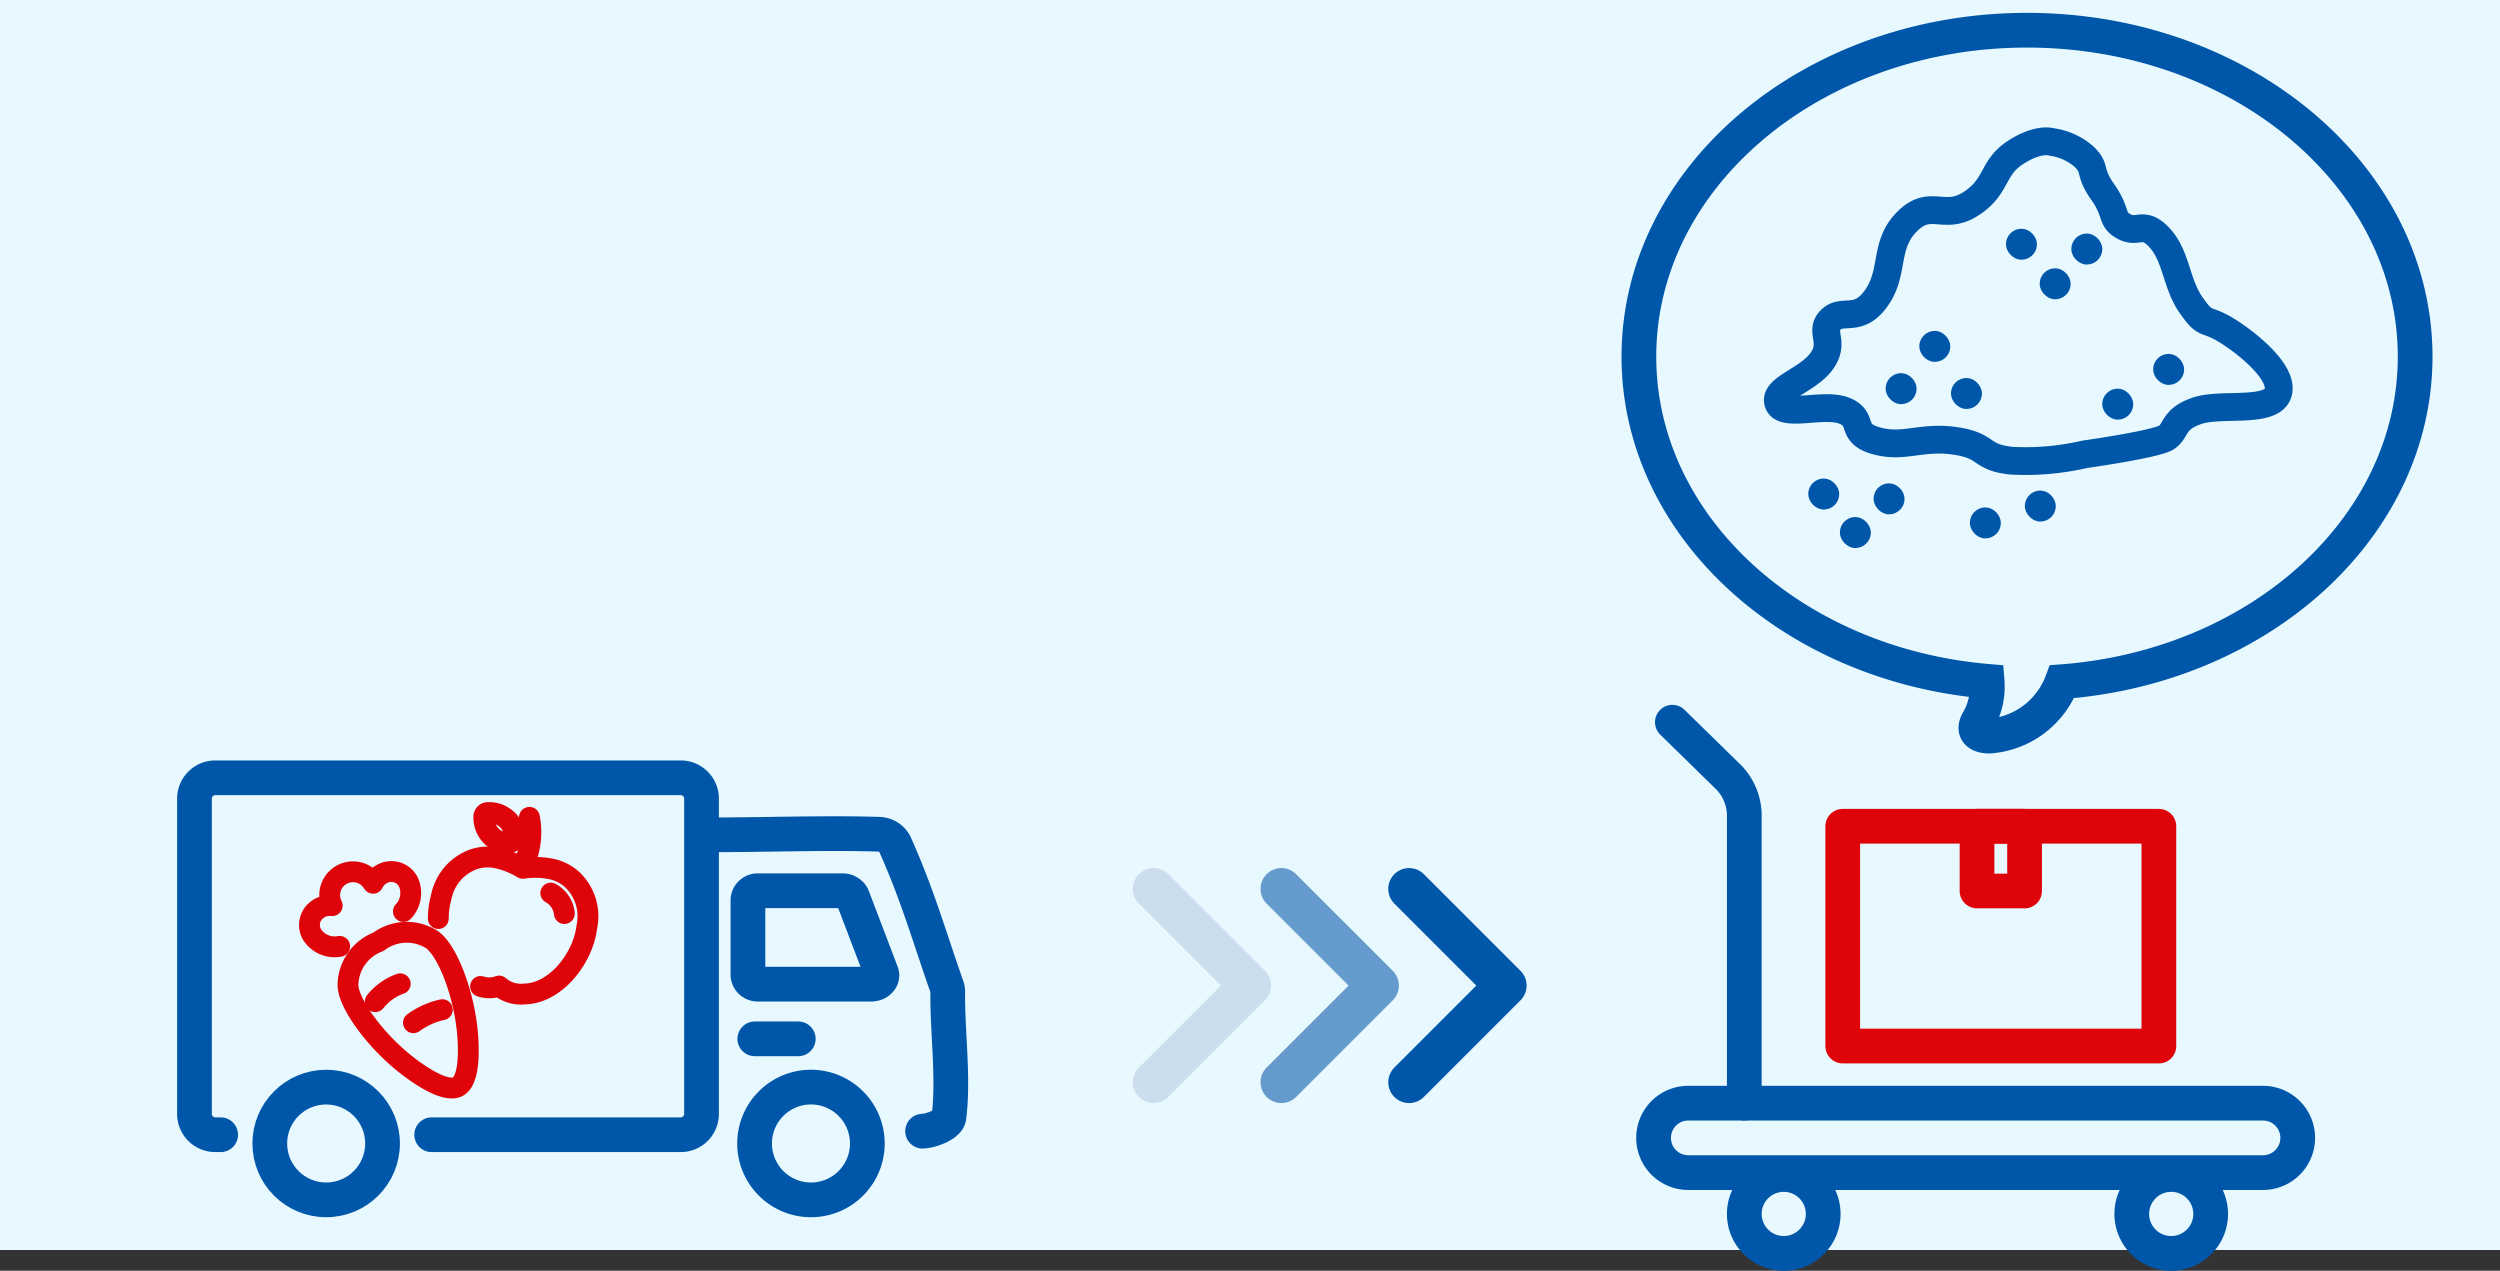
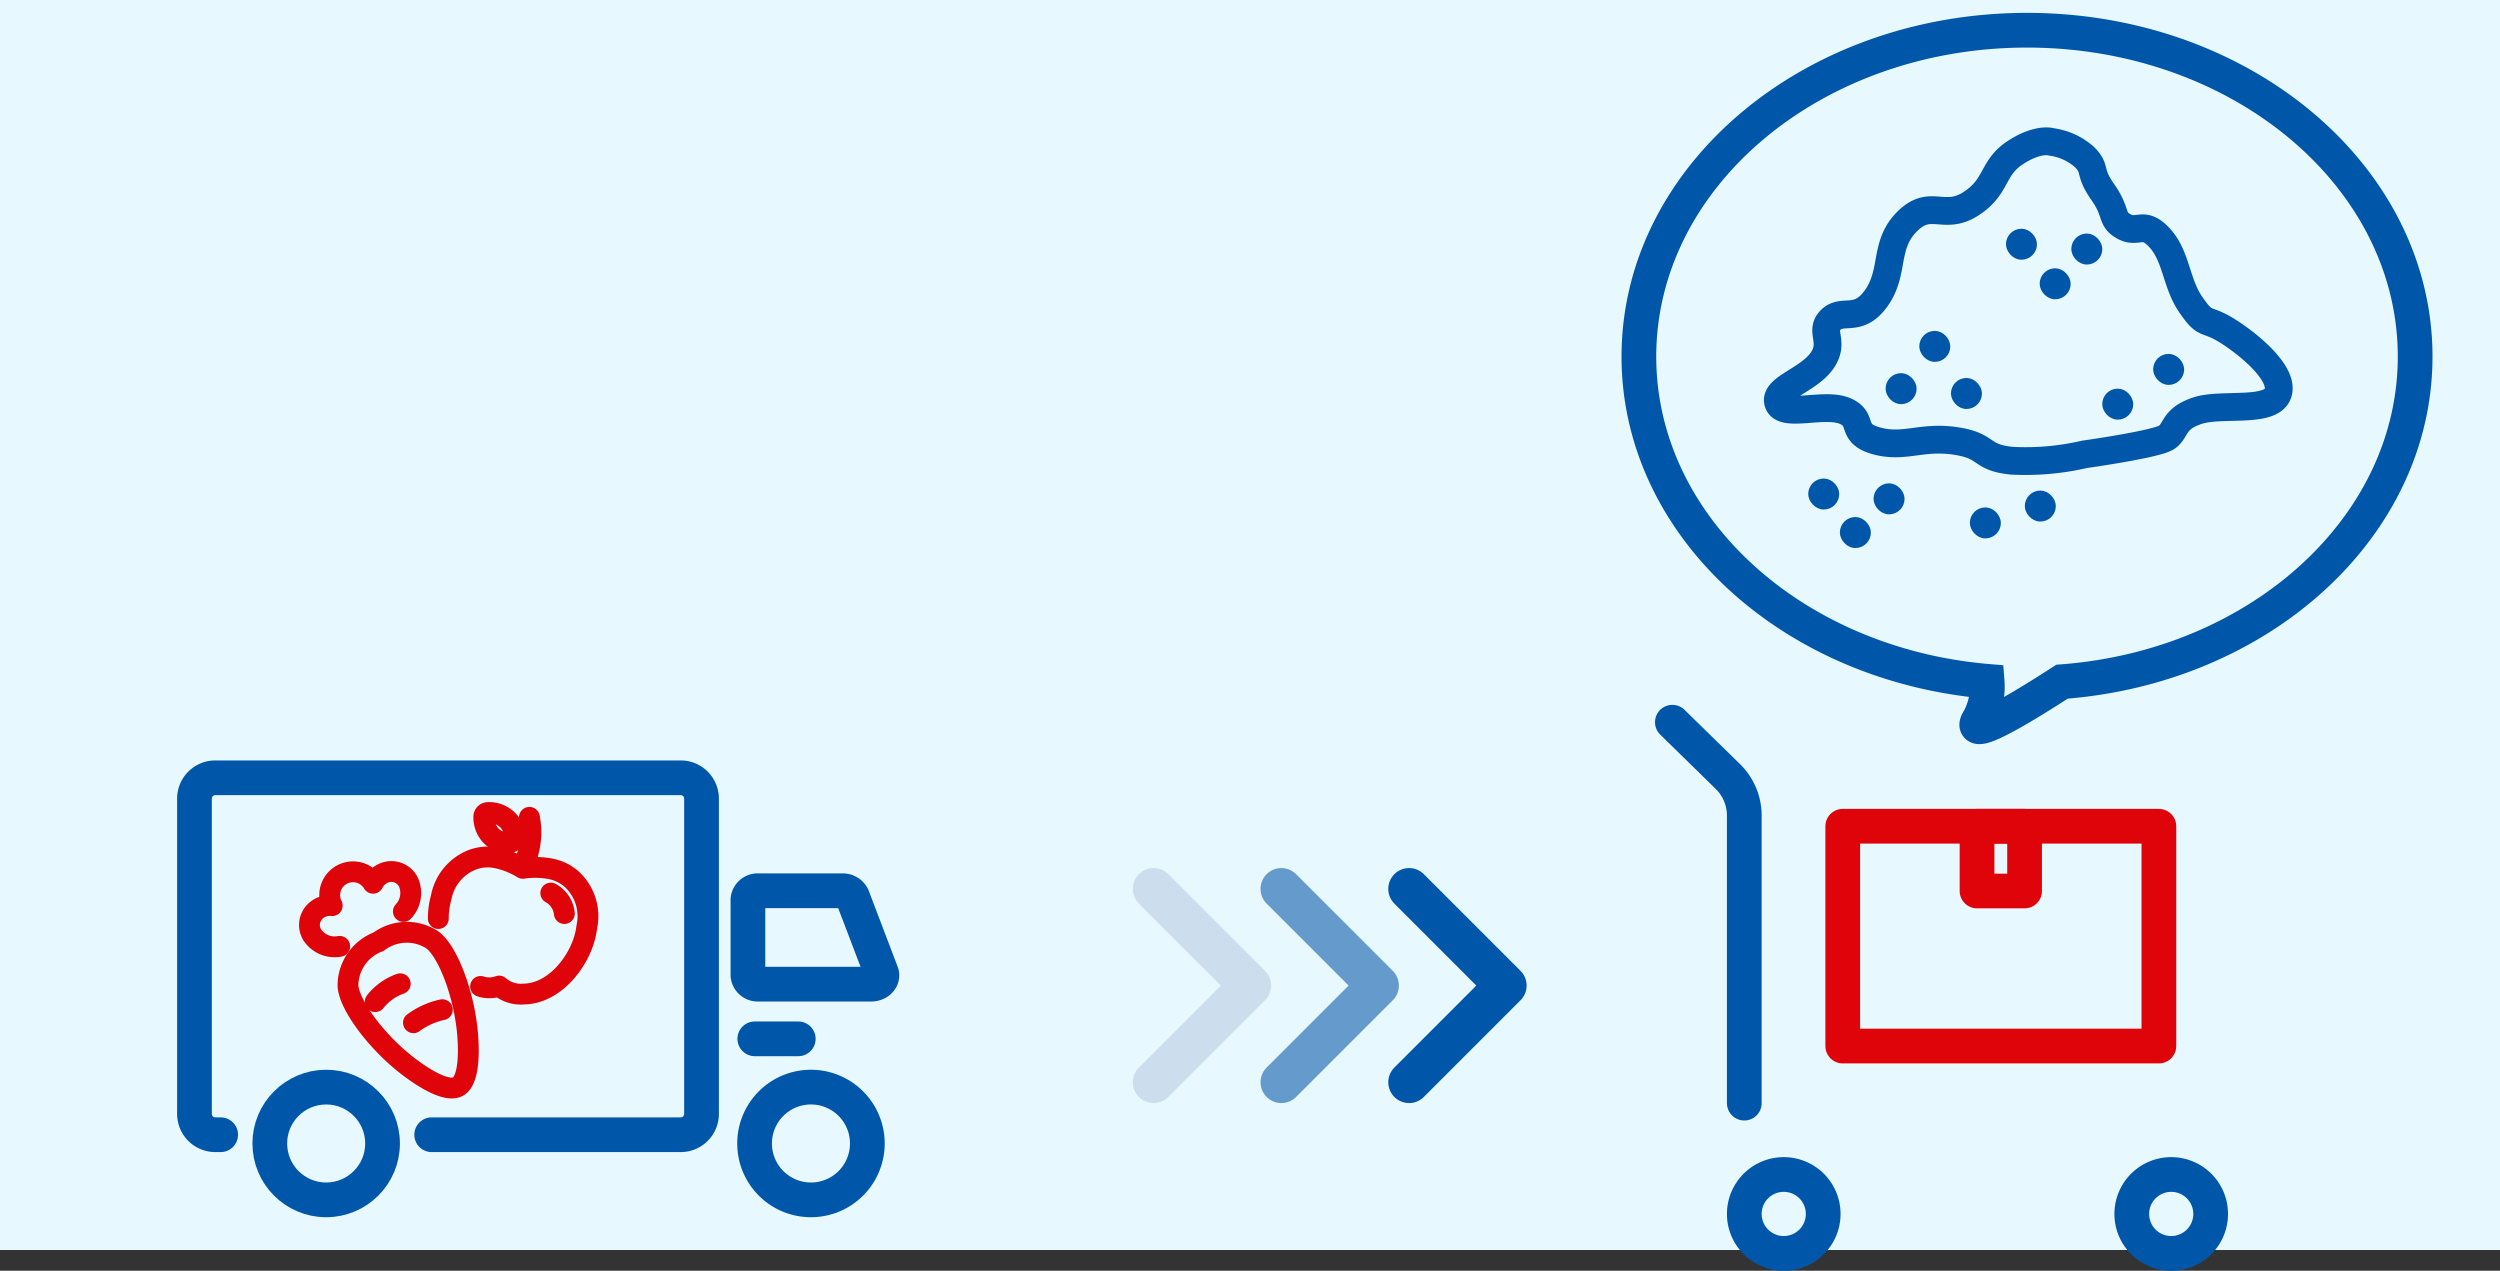
<svg xmlns="http://www.w3.org/2000/svg" width="180" height="91.493" viewBox="0 0 180 91.493">
  <rect x="0" y="0" width="180" height="91.493" fill="#333333" stroke="none" />
  <g id="image" transform="translate(-785 -4629)">
    <rect id="Rectangle_170" data-name="Rectangle 170" width="180" height="90" transform="translate(785 4629)" fill="#e7f9ff" />
    <g id="Group_234" data-name="Group 234" transform="translate(3175.693 -117.194)">
      <g id="矢印" transform="translate(-2309.594 4810.194)">
        <path id="Path_452" data-name="Path 452" d="M0,0H9.844V9.844" transform="translate(11.159 0) rotate(45)" fill="none" stroke="#659acc" stroke-linecap="round" stroke-linejoin="round" stroke-width="3" />
        <path id="Path_454" data-name="Path 454" d="M0,0H9.844V9.844" transform="translate(1.961 0) rotate(45)" fill="none" stroke="#ccdeee" stroke-linecap="round" stroke-linejoin="round" stroke-width="3" />
        <path id="Path_453" data-name="Path 453" d="M0,0H9.844V9.844" transform="translate(20.356 0) rotate(45)" fill="none" stroke="#0057aa" stroke-linecap="round" stroke-linejoin="round" stroke-width="3" />
      </g>
      <g id="Group_247" data-name="Group 247" transform="translate(-2376.693 4802.195)">
-         <path id="Path_414" data-name="Path 414" d="M3,12.662c3.921.023,8.818-.168,12.739-.038a1.307,1.307,0,0,1,1.125.743c1.649,3.678,2.482,6.687,3.746,10.268a.9.9,0,0,1,.05.3c-.045,2.809.45,6.246.083,9.054-.073.553-1.287.986-1.894,1.012" transform="translate(33.578 -8.557)" fill="none" stroke="#0057aa" stroke-linecap="round" stroke-linejoin="round" stroke-width="2.5" />
        <path id="Path_415" data-name="Path 415" d="M22.329,22.779l2.081,5.462c.185.413-.187.851-.723.851H15.582a.711.711,0,0,1-.77-.632V23a.711.711,0,0,1,.77-.632h6.024A.779.779,0,0,1,22.329,22.779Z" transform="translate(25.039 -14.234)" fill="none" stroke="#0057aa" stroke-linecap="round" stroke-linejoin="round" stroke-width="2.5" />
        <path id="Path_416" data-name="Path 416" d="M17.3,60.1a4.059,4.059,0,1,0,4.059-4.059A4.059,4.059,0,0,0,17.3,60.1Z" transform="translate(23.03 -33.77)" fill="none" stroke="#0057aa" stroke-linecap="round" stroke-linejoin="round" stroke-width="2.5" />
        <path id="Path_417" data-name="Path 417" d="M47.628,28.7h-.385a1.5,1.5,0,0,1-1.5-1.5V4.5a1.5,1.5,0,0,1,1.5-1.5H80.751a1.5,1.5,0,0,1,1.5,1.5V27.2a1.5,1.5,0,0,1-1.5,1.5H62.823" transform="translate(-45.741 -3)" fill="none" stroke="#0057aa" stroke-linecap="round" stroke-linejoin="round" stroke-width="2.5" />
        <ellipse id="Ellipse_3" data-name="Ellipse 3" cx="4.059" cy="4.059" rx="4.059" ry="4.059" transform="translate(5.425 22.271)" fill="none" stroke="#0057aa" stroke-linecap="round" stroke-linejoin="round" stroke-width="2.5" />
        <line id="Line_47" data-name="Line 47" x1="3.131" transform="translate(40.345 18.795)" fill="none" stroke="#0057aa" stroke-linecap="round" stroke-linejoin="round" stroke-width="2.5" />
        <g id="Group_246" data-name="Group 246" transform="translate(8.288 2.502)">
          <path id="Path_436" data-name="Path 436" d="M58.439,62.294a3.385,3.385,0,0,1,2.2-3.1,3.385,3.385,0,0,1,3.8-.181c1.156.736,2.428,4.052,2.629,7.049.162,2.412-.266,3.324-.712,3.568s-1.445.113-3.39-1.322C60.545,66.521,58.437,63.665,58.439,62.294Z" transform="translate(-55.673 -49.893)" fill="none" stroke="#de040a" stroke-linecap="round" stroke-linejoin="round" stroke-width="1.5" />
          <path id="Path_437" data-name="Path 437" d="M87.269,35.674a1.933,1.933,0,0,1-1.991-.853,1.373,1.373,0,0,1,.389-1.8,1.53,1.53,0,0,1,1.065-.279,1.678,1.678,0,0,1,2.942-1.611,1.529,1.529,0,0,1,.809-.747,1.373,1.373,0,0,1,1.726.642,1.933,1.933,0,0,1-.353,2.137" transform="translate(-85.101 -26.04)" fill="none" stroke="#de040a" stroke-linecap="round" stroke-linejoin="round" stroke-width="1.5" />
          <path id="Path_438" data-name="Path 438" d="M91.848,82.587a4.029,4.029,0,0,0-1.8,1.286" transform="translate(-85.319 -70.257)" fill="none" stroke="#de040a" stroke-linecap="round" stroke-linejoin="round" stroke-width="1.5" />
          <path id="Path_439" data-name="Path 439" d="M72.574,94.625a5.5,5.5,0,0,0-2.079.938" transform="translate(-63.015 -80.43)" fill="none" stroke="#de040a" stroke-linecap="round" stroke-linejoin="round" stroke-width="1.5" />
          <path id="Path_440" data-name="Path 440" d="M29.3,8.675a5.549,5.549,0,0,0,.426-3.44" transform="translate(-13.896 -4.889)" fill="none" stroke="#de040a" stroke-linecap="round" stroke-linejoin="round" stroke-width="1.5" />
          <path id="Path_441" data-name="Path 441" d="M13.785,40.44a1.9,1.9,0,0,1,.976,1.471" transform="translate(3.583 -34.64)" fill="none" stroke="#de040a" stroke-linecap="round" stroke-linejoin="round" stroke-width="1.5" />
          <path id="Path_442" data-name="Path 442" d="M37.1,3.307A.3.3,0,0,1,37.4,3a1.9,1.9,0,0,1,1.4.527,1.564,1.564,0,0,1,.473,1.356.294.294,0,0,1-.253.258A1.564,1.564,0,0,1,37.653,4.7,1.9,1.9,0,0,1,37.1,3.307Z" transform="translate(-24.554 -3)" fill="none" stroke="#de040a" stroke-linecap="round" stroke-linejoin="round" stroke-width="1.5" />
          <path id="Path_443" data-name="Path 443" d="M3,28.122a5.544,5.544,0,0,1,.125-1.188c.028-.123.057-.246.09-.368a3.628,3.628,0,0,1,2.3-2.7,3.214,3.214,0,0,1,1.8-.085,5.956,5.956,0,0,1,1.768.726A5.951,5.951,0,0,1,11,24.529a3.212,3.212,0,0,1,1.624.776A3.628,3.628,0,0,1,13.7,28.683c-.017.125-.037.25-.06.374-.372,2.051-2.228,4.473-4.481,4.5a2.372,2.372,0,0,1-1.781-.575,2.015,2.015,0,0,1-1.335.029" transform="translate(6.27 -20.49)" fill="none" stroke="#de040a" stroke-linecap="round" stroke-linejoin="round" stroke-width="1.5" />
        </g>
      </g>
      <g id="Group_211" data-name="Group 211" transform="translate(-2271.635 4786.146)">
        <path id="Path_410" data-name="Path 410" d="M18.6,115.758a2.84,2.84,0,1,0,2.839-2.839A2.839,2.839,0,0,0,18.6,115.758Z" transform="translate(15.83 -68.307)" fill="none" stroke="#0057aa" stroke-linecap="round" stroke-linejoin="round" stroke-width="2.5" />
        <path id="Path_411" data-name="Path 411" d="M88.021,115.758a2.84,2.84,0,1,0,2.839-2.839A2.839,2.839,0,0,0,88.021,115.758Z" transform="translate(-81.489 -68.307)" fill="none" stroke="#0057aa" stroke-linecap="round" stroke-linejoin="round" stroke-width="2.5" />
        <path id="Path_412" data-name="Path 412" d="M107.329,40.85V20.079a3.96,3.96,0,0,0-1.266-2.827l-3.912-3.827" transform="translate(-100.798 -1.377)" fill="none" stroke="#0057aa" stroke-linecap="round" stroke-linejoin="round" stroke-width="2.5" />
        <rect id="Rectangle_145" data-name="Rectangle 145" width="22.762" height="15.826" transform="translate(13.619 19.538)" fill="none" stroke="#de040a" stroke-linecap="round" stroke-linejoin="round" stroke-width="2.5" />
        <rect id="Rectangle_146" data-name="Rectangle 146" width="3.424" height="4.662" transform="translate(23.288 19.538)" fill="none" stroke="#de040a" stroke-linecap="round" stroke-linejoin="round" stroke-width="2.5" />
-         <path id="Path_413" data-name="Path 413" d="M5.5,105.135H46.878a2.5,2.5,0,0,0,0-5H5.5a2.5,2.5,0,0,0,0,5Z" transform="translate(-3 -60.659)" fill="none" stroke="#0057aa" stroke-linecap="round" stroke-linejoin="round" stroke-width="2.5" />
      </g>
    </g>
    <g id="Group_299" data-name="Group 299" transform="translate(904 4623.754)">
      <g id="Group_302" data-name="Group 302" transform="translate(7.543 15.558)">
        <rect id="Rectangle_153" data-name="Rectangle 153" width="1.733" height="1.733" rx="0.867" transform="translate(20.562 9.254)" fill="#0057aa" stroke="#0057aa" stroke-width="0.5" />
        <rect id="Rectangle_196" data-name="Rectangle 196" width="1.733" height="1.733" rx="0.867" transform="translate(11.896 13.76)" fill="#0057aa" stroke="#0057aa" stroke-width="0.5" />
        <rect id="Rectangle_195" data-name="Rectangle 195" width="1.733" height="1.733" rx="0.867" transform="translate(22.841 6.753)" fill="#0057aa" stroke="#0057aa" stroke-width="0.5" />
        <rect id="Rectangle_198" data-name="Rectangle 198" width="1.733" height="1.733" rx="0.867" transform="translate(14.175 17.152)" fill="#0057aa" stroke="#0057aa" stroke-width="0.5" />
        <rect id="Rectangle_201" data-name="Rectangle 201" width="1.733" height="1.733" rx="0.867" transform="translate(8.603 24.738)" fill="#0057aa" stroke="#0057aa" stroke-width="0.5" />
        <rect id="Rectangle_204" data-name="Rectangle 204" width="1.733" height="1.733" rx="0.867" transform="translate(15.536 26.471)" fill="#0057aa" stroke="#0057aa" stroke-width="0.5" />
        <rect id="Rectangle_205" data-name="Rectangle 205" width="1.733" height="1.733" rx="0.867" transform="translate(19.493 25.258)" fill="#0057aa" stroke="#0057aa" stroke-width="0.5" />
        <rect id="Rectangle_203" data-name="Rectangle 203" width="1.733" height="1.733" rx="0.867" transform="translate(6.177 27.164)" fill="#0057aa" stroke="#0057aa" stroke-width="0.5" />
        <rect id="Rectangle_199" data-name="Rectangle 199" width="1.733" height="1.733" rx="0.867" transform="translate(28.733 15.418)" fill="#0057aa" stroke="#0057aa" stroke-width="0.5" />
        <rect id="Rectangle_194" data-name="Rectangle 194" width="1.733" height="1.733" rx="0.867" transform="translate(18.136 6.406)" fill="#0057aa" stroke="#0057aa" stroke-width="0.5" />
        <rect id="Rectangle_197" data-name="Rectangle 197" width="1.733" height="1.733" rx="0.867" transform="translate(9.47 16.805)" fill="#0057aa" stroke="#0057aa" stroke-width="0.5" />
        <rect id="Rectangle_202" data-name="Rectangle 202" width="1.733" height="1.733" rx="0.867" transform="translate(3.899 24.391)" fill="#0057aa" stroke="#0057aa" stroke-width="0.5" />
        <rect id="Rectangle_200" data-name="Rectangle 200" width="1.733" height="1.733" rx="0.867" transform="translate(25.068 17.92)" fill="#0057aa" stroke="#0057aa" stroke-width="0.5" />
        <path id="Path_423" data-name="Path 423" d="M23.515.973A4.468,4.468,0,0,0,21.181-.09s-.95-.336-2.64.778-1.258,2.448-3.2,3.685-2.878-.424-4.571,1.264-.889,3.615-2.2,5.488-2.43.738-3.294,1.586.346,1.59-.66,2.984S1.118,17.658,1.5,18.71s3.292-.047,4.762.556.318,1.624,2.31,2.166,3.231-.357,5.659,0,1.725,1.184,4.054,1.426a18.848,18.848,0,0,0,5.261-.458s5.195-.729,5.915-1.225.442-1.335,2.219-1.921S37.143,19.5,37.5,17.9s-2.855-3.969-4.085-4.632-1.2-.16-2.237-1.669-1.021-3.464-2.214-4.77-1.552-.285-2.557-.823-.475-.965-1.55-2.489S24.435,1.874,23.515.973Z" fill="none" stroke="#0057aa" stroke-linejoin="round" stroke-width="2" />
      </g>
-       <path id="Union_6" data-name="Union 6" d="M24.487,49.625a4.943,4.943,0,0,0,.586-2.748C10.988,45.668,0,35.663,0,23.5,0,10.521,12.512,0,27.945,0S55.89,10.521,55.89,23.5c0,12.264-11.17,22.334-25.423,23.405a6.05,6.05,0,0,1-5.221,3.918C24.407,50.824,23.968,50.428,24.487,49.625Z" transform="translate(-1 7.422)" fill="none" stroke="#0057aa" stroke-width="2.5" />
+       <path id="Union_6" data-name="Union 6" d="M24.487,49.625a4.943,4.943,0,0,0,.586-2.748C10.988,45.668,0,35.663,0,23.5,0,10.521,12.512,0,27.945,0S55.89,10.521,55.89,23.5c0,12.264-11.17,22.334-25.423,23.405C24.407,50.824,23.968,50.428,24.487,49.625Z" transform="translate(-1 7.422)" fill="none" stroke="#0057aa" stroke-width="2.5" />
    </g>
  </g>
</svg>